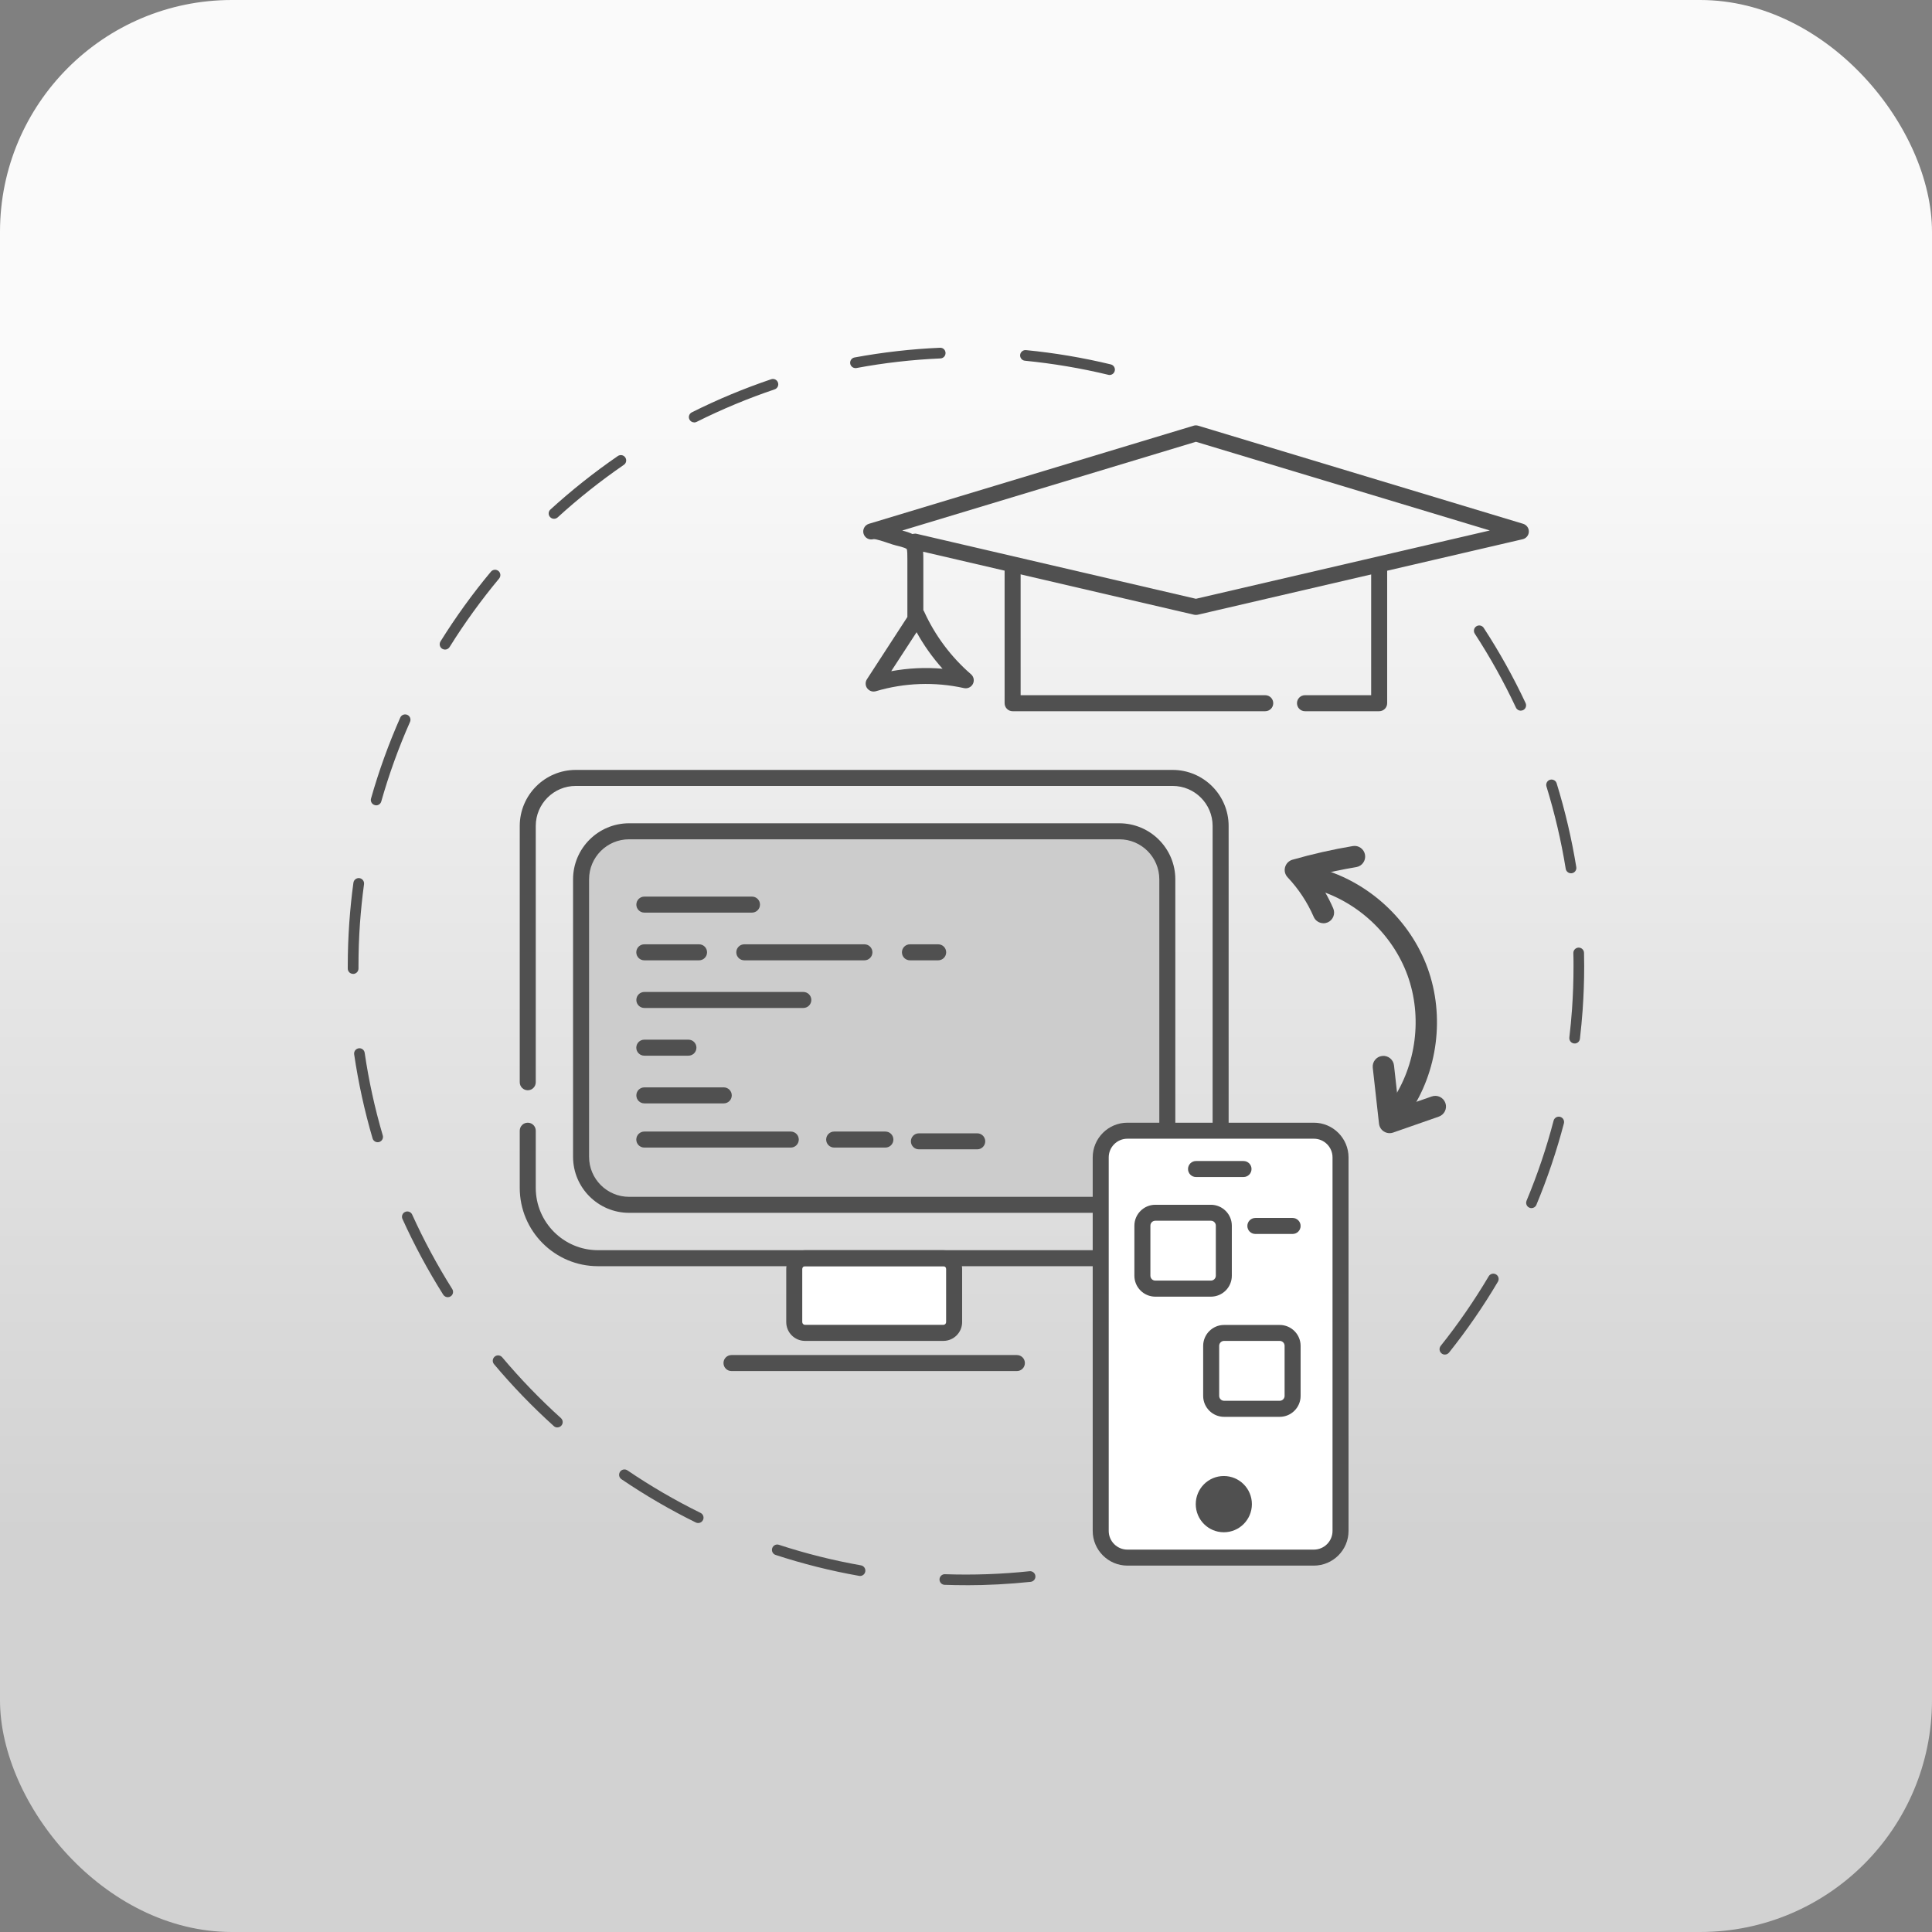
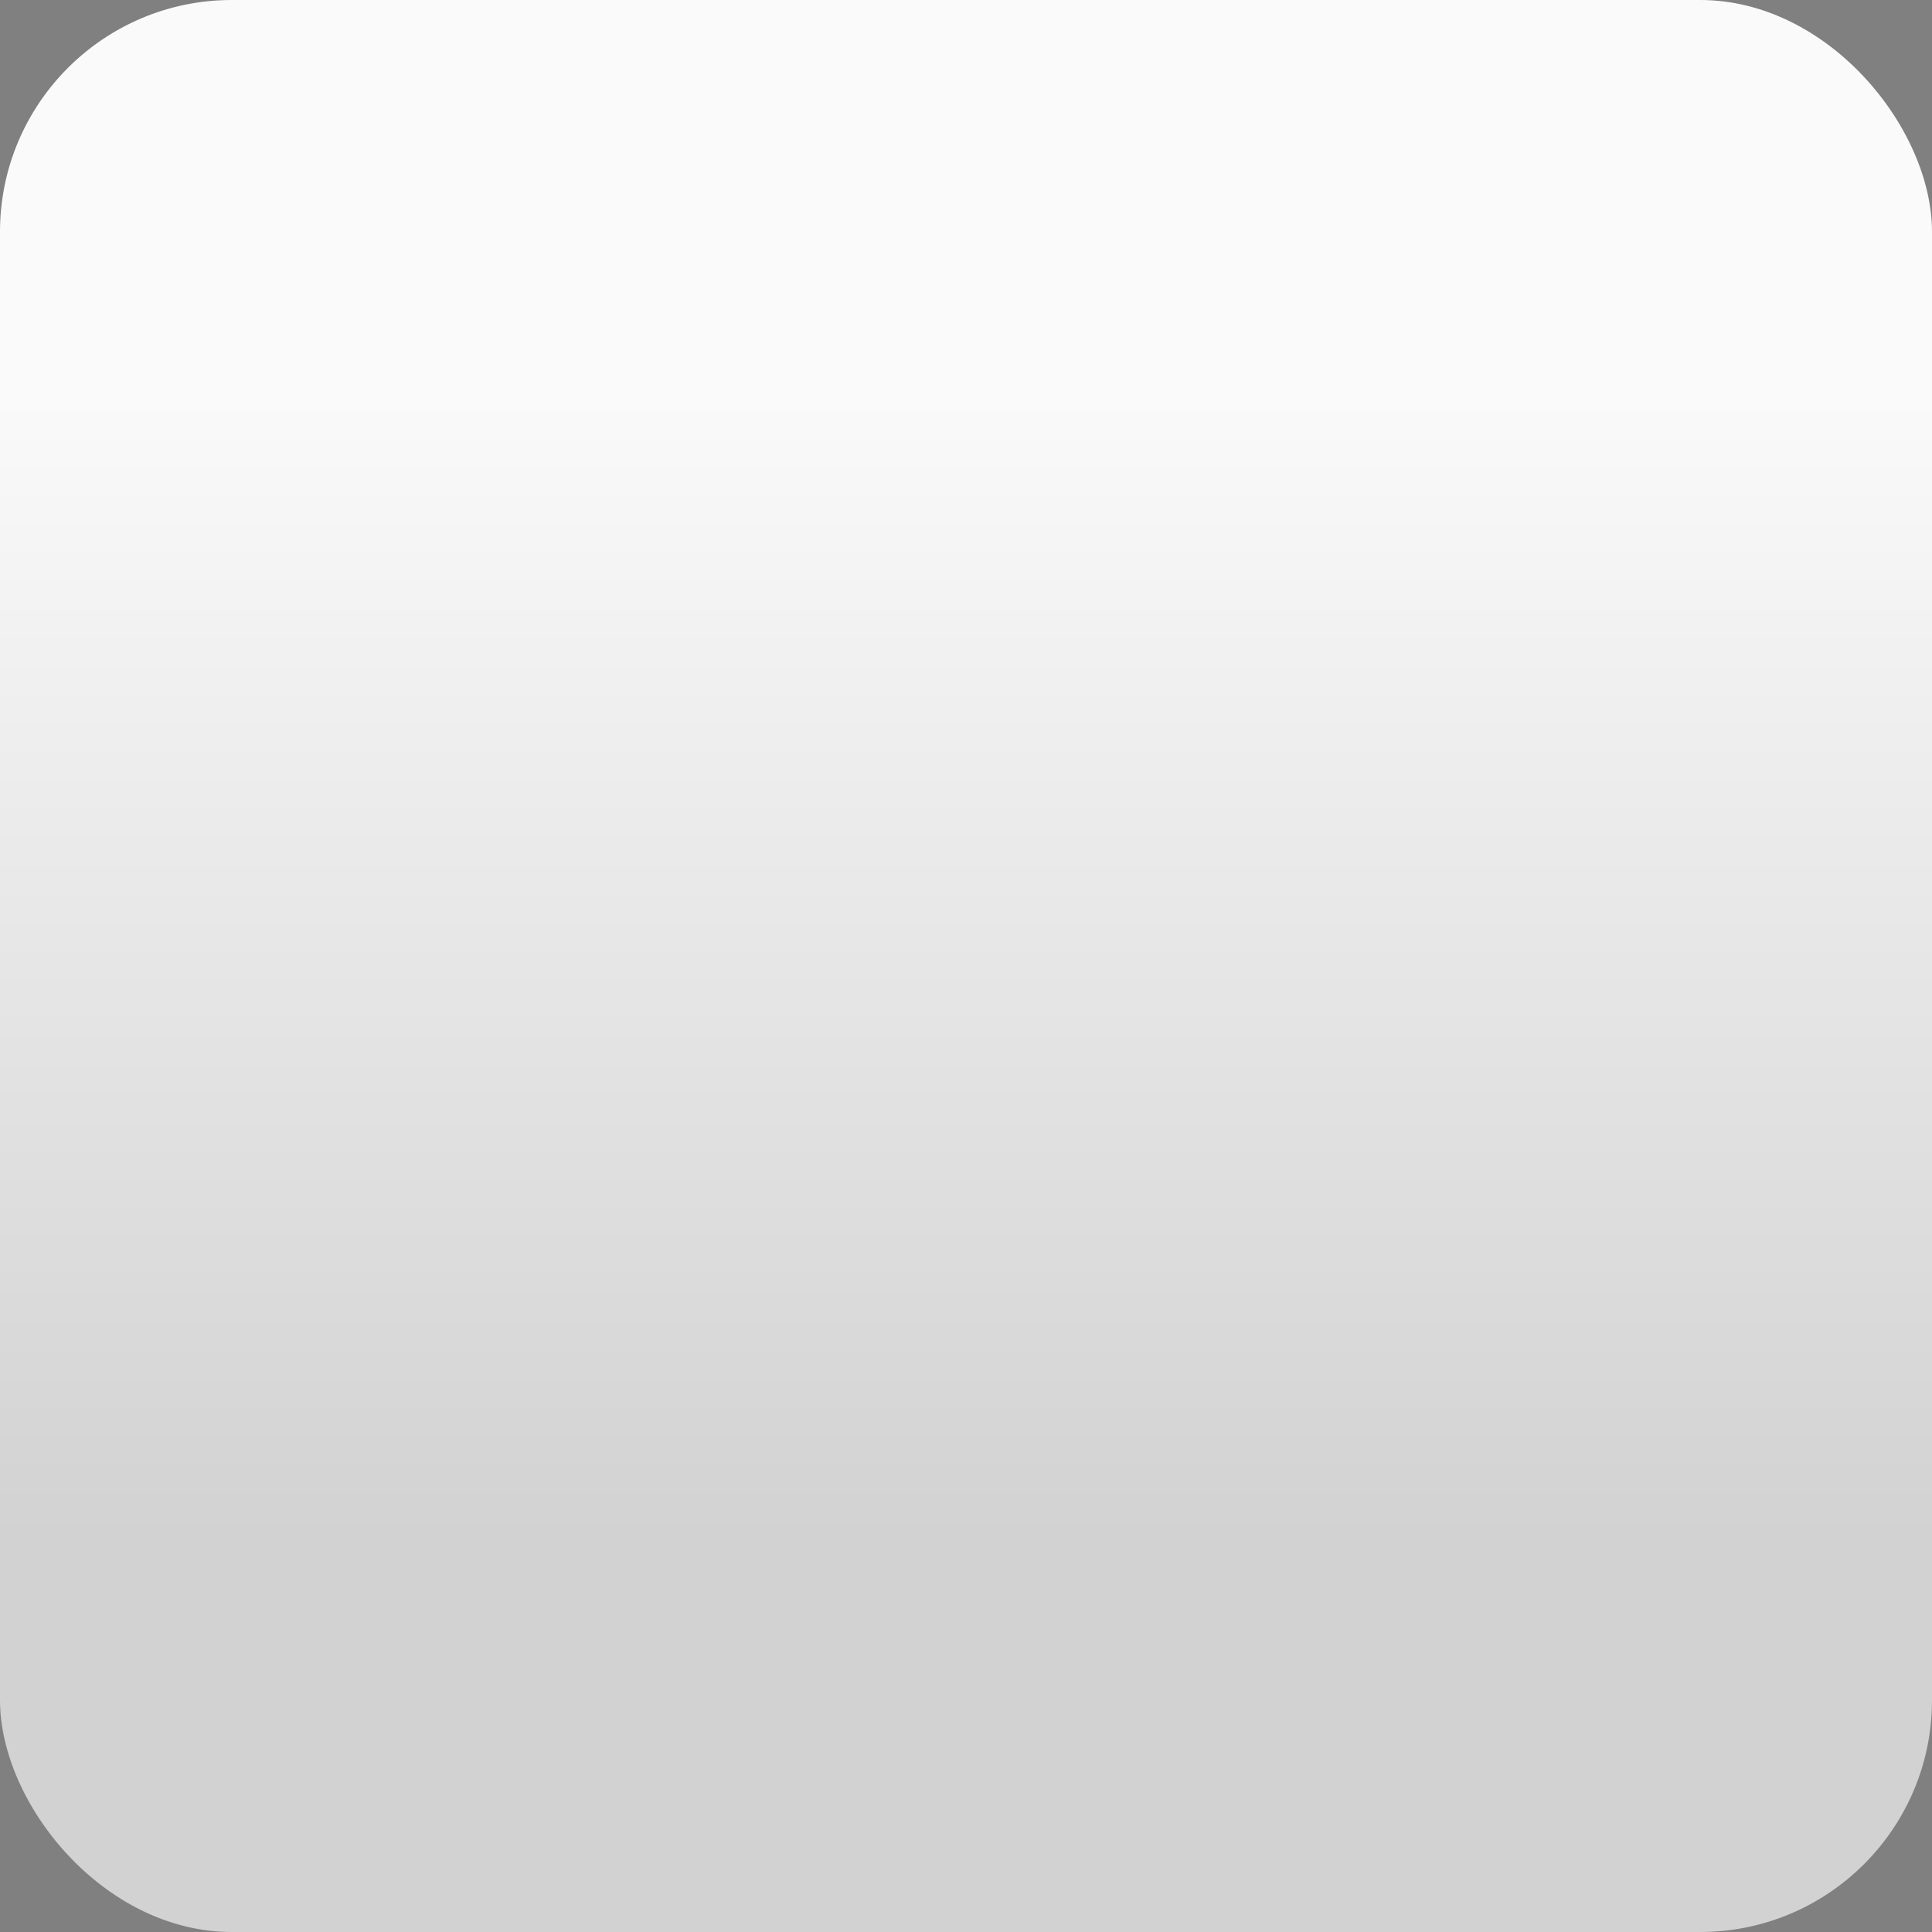
<svg xmlns="http://www.w3.org/2000/svg" width="250" height="250" viewBox="0 0 250 250" fill="none">
  <rect x="0" y="0" width="250" height="250" fill="#808080" stroke="none" />
  <rect width="250" height="250" rx="30" fill="url(#paint0_linear_70_971)" />
  <g clip-path="url(#clip0_70_971)">
    <path d="M186.964 175.28C186.812 175.28 186.66 175.232 186.536 175.128C186.239 174.893 186.19 174.458 186.425 174.155C188.697 171.31 190.782 168.278 192.64 165.15C192.833 164.819 193.261 164.715 193.586 164.909C193.917 165.102 194.021 165.523 193.827 165.855C191.942 169.045 189.816 172.124 187.509 175.018C187.371 175.19 187.171 175.28 186.971 175.28H186.964ZM198.178 156.332C198.088 156.332 197.998 156.319 197.908 156.277C197.556 156.132 197.39 155.725 197.536 155.373C198.937 152.017 200.118 148.529 201.036 145.008C201.133 144.642 201.513 144.421 201.879 144.518C202.245 144.614 202.466 144.994 202.369 145.36C201.43 148.944 200.229 152.493 198.806 155.911C198.696 156.174 198.44 156.332 198.171 156.332H198.178ZM203.764 135.023C203.764 135.023 203.709 135.023 203.681 135.023C203.301 134.981 203.032 134.636 203.073 134.256C203.218 133.041 203.329 131.812 203.419 130.597C203.55 128.746 203.612 126.875 203.612 125.031C203.612 124.458 203.612 123.892 203.591 123.326C203.584 122.946 203.888 122.628 204.268 122.621H204.282C204.655 122.621 204.965 122.918 204.972 123.298C204.986 123.878 204.993 124.458 204.993 125.038C204.993 126.916 204.924 128.822 204.793 130.7C204.703 131.936 204.586 133.186 204.441 134.422C204.399 134.774 204.102 135.03 203.757 135.03L203.764 135.023ZM203.288 113.002C202.956 113.002 202.659 112.761 202.604 112.422C202.024 108.832 201.181 105.248 200.111 101.768C200.001 101.402 200.201 101.015 200.567 100.904C200.933 100.794 201.32 100.994 201.43 101.36C202.521 104.903 203.377 108.548 203.971 112.201C204.033 112.581 203.778 112.933 203.398 112.995C203.363 112.995 203.322 113.002 203.288 113.002ZM196.79 91.962C196.527 91.962 196.279 91.817 196.161 91.562C194.615 88.268 192.826 85.05 190.837 81.998C190.63 81.68 190.72 81.252 191.038 81.045C191.355 80.838 191.783 80.928 191.991 81.245C194.014 84.346 195.837 87.619 197.411 90.975C197.57 91.32 197.425 91.734 197.08 91.893C196.983 91.935 196.886 91.955 196.79 91.955V91.962Z" fill="#505050" />
    <path d="M181.177 144.704C180.908 144.704 180.632 144.628 180.397 144.462C179.768 144.027 179.61 143.171 180.045 142.543C183.283 137.84 184.077 131.584 182.137 126.219C180.19 120.853 175.57 116.572 170.074 115.046C169.342 114.846 168.907 114.079 169.114 113.347C169.314 112.615 170.081 112.18 170.812 112.388C177.151 114.148 182.489 119.086 184.733 125.28C186.978 131.474 186.059 138.689 182.323 144.11C182.054 144.497 181.626 144.711 181.184 144.711L181.177 144.704Z" fill="#505050" />
    <path d="M171.254 119.465C170.723 119.465 170.212 119.155 169.991 118.637C169.169 116.745 168.03 115.025 166.614 113.52C166.283 113.168 166.158 112.671 166.29 112.208C166.421 111.745 166.78 111.379 167.242 111.248C169.804 110.516 172.428 109.922 175.045 109.481C175.798 109.349 176.509 109.86 176.634 110.613C176.758 111.366 176.254 112.077 175.501 112.201C173.685 112.505 171.869 112.892 170.074 113.347C171.047 114.639 171.869 116.04 172.518 117.539C172.822 118.236 172.504 119.051 171.807 119.355C171.627 119.431 171.441 119.472 171.254 119.472V119.465Z" fill="#505050" />
-     <path d="M179.817 146.631C179.561 146.631 179.306 146.561 179.078 146.416C178.719 146.195 178.491 145.816 178.443 145.401L177.635 138.165C177.552 137.405 178.097 136.722 178.857 136.639C179.603 136.549 180.3 137.101 180.383 137.861L180.998 143.371L185.272 141.88C185.997 141.631 186.777 142.011 187.033 142.729C187.288 143.447 186.908 144.234 186.183 144.49L180.266 146.555C180.121 146.61 179.962 146.631 179.81 146.631H179.817Z" fill="#505050" />
    <path d="M125.003 205.124C124.078 205.124 123.146 205.111 122.234 205.076C121.855 205.062 121.558 204.745 121.572 204.365C121.585 203.985 121.91 203.681 122.283 203.702C125.874 203.826 129.595 203.702 133.221 203.315C133.593 203.274 133.939 203.55 133.98 203.93C134.022 204.31 133.745 204.648 133.366 204.689C130.604 204.979 127.786 205.131 125.003 205.131V205.124ZM111.283 203.93C111.241 203.93 111.2 203.93 111.165 203.916C107.52 203.274 103.887 202.362 100.366 201.209C100 201.092 99.806 200.698 99.924 200.339C100.041 199.973 100.435 199.773 100.794 199.897C104.253 201.03 107.823 201.92 111.407 202.556C111.78 202.625 112.036 202.977 111.966 203.357C111.911 203.695 111.614 203.93 111.29 203.93H111.283ZM90.346 197.08C90.243 197.08 90.139 197.059 90.043 197.011C86.728 195.381 83.49 193.496 80.417 191.411C80.099 191.197 80.016 190.768 80.23 190.451C80.444 190.133 80.872 190.05 81.19 190.264C84.208 192.315 87.391 194.166 90.65 195.768C90.995 195.934 91.133 196.348 90.968 196.693C90.85 196.935 90.602 197.08 90.346 197.08ZM72.124 184.713C71.958 184.713 71.792 184.657 71.661 184.533C68.913 182.054 66.309 179.361 63.927 176.523C63.678 176.233 63.72 175.798 64.01 175.549C64.3 175.301 64.735 175.342 64.984 175.632C67.325 178.415 69.886 181.067 72.586 183.504C72.869 183.76 72.89 184.195 72.635 184.478C72.496 184.63 72.31 184.706 72.124 184.706V184.713ZM57.94 167.857C57.712 167.857 57.485 167.74 57.353 167.533C55.379 164.398 53.604 161.104 52.078 157.734C51.919 157.389 52.078 156.974 52.423 156.823C52.768 156.664 53.183 156.823 53.335 157.168C54.833 160.475 56.58 163.721 58.52 166.801C58.721 167.125 58.631 167.546 58.306 167.753C58.189 167.823 58.065 167.857 57.94 167.857ZM48.874 147.804C48.577 147.804 48.301 147.611 48.211 147.307C47.168 143.751 46.367 140.091 45.829 136.432C45.773 136.052 46.036 135.707 46.409 135.651C46.788 135.589 47.134 135.858 47.189 136.231C47.714 139.829 48.501 143.427 49.53 146.921C49.64 147.287 49.426 147.673 49.06 147.777C48.998 147.797 48.929 147.804 48.867 147.804H48.874ZM45.691 126.019C45.311 126.019 45 125.715 45 125.335V125.003C45 123.139 45.069 121.24 45.2 119.369C45.325 117.649 45.497 115.923 45.732 114.225C45.787 113.845 46.133 113.582 46.512 113.631C46.892 113.686 47.154 114.031 47.106 114.411C46.878 116.075 46.706 117.774 46.581 119.466C46.45 121.309 46.388 123.174 46.388 125.003V125.328C46.388 125.708 46.084 126.019 45.704 126.025L45.691 126.019ZM48.674 104.205C48.611 104.205 48.549 104.198 48.487 104.177C48.121 104.074 47.907 103.694 48.011 103.328C49.019 99.765 50.296 96.243 51.795 92.853C51.947 92.508 52.354 92.349 52.706 92.501C53.051 92.653 53.21 93.06 53.058 93.412C51.581 96.741 50.331 100.207 49.337 103.708C49.254 104.012 48.971 104.212 48.674 104.212V104.205ZM57.588 84.056C57.464 84.056 57.34 84.021 57.222 83.952C56.898 83.752 56.801 83.324 57.001 82.999C58.955 79.864 61.144 76.826 63.527 73.974C63.768 73.684 64.203 73.643 64.5 73.884C64.79 74.126 64.832 74.561 64.59 74.858C62.256 77.662 60.095 80.645 58.175 83.731C58.044 83.938 57.816 84.056 57.588 84.056ZM71.689 67.131C71.502 67.131 71.316 67.055 71.177 66.903C70.922 66.62 70.943 66.185 71.226 65.93C73.96 63.437 76.895 61.11 79.947 59.011C80.265 58.797 80.693 58.873 80.907 59.19C81.121 59.508 81.045 59.936 80.727 60.15C77.731 62.208 74.844 64.5 72.158 66.952C72.027 67.069 71.861 67.131 71.695 67.131H71.689ZM89.835 54.66C89.58 54.66 89.338 54.522 89.214 54.281C89.041 53.942 89.179 53.528 89.525 53.355C92.839 51.691 96.299 50.255 99.793 49.074C100.159 48.95 100.545 49.143 100.67 49.509C100.794 49.868 100.601 50.262 100.235 50.386C96.796 51.546 93.398 52.962 90.139 54.591C90.043 54.64 89.932 54.667 89.828 54.667L89.835 54.66ZM143.585 48.522C143.53 48.522 143.475 48.522 143.42 48.501C139.884 47.645 136.252 47.037 132.627 46.678C132.247 46.644 131.971 46.305 132.005 45.925C132.04 45.546 132.392 45.269 132.758 45.304C136.445 45.663 140.14 46.284 143.737 47.154C144.11 47.244 144.338 47.617 144.248 47.99C144.172 48.308 143.889 48.522 143.578 48.522H143.585ZM110.696 47.631C110.371 47.631 110.081 47.396 110.019 47.065C109.95 46.692 110.199 46.326 110.572 46.257C114.211 45.587 117.933 45.159 121.634 45C122.027 44.979 122.338 45.276 122.352 45.663C122.366 46.043 122.076 46.367 121.689 46.381C118.057 46.54 114.397 46.954 110.82 47.624C110.779 47.631 110.737 47.638 110.696 47.638V47.631Z" fill="#505050" />
    <path d="M144.835 107.568H81.404C77.972 107.568 75.189 110.351 75.189 113.783V149.69C75.189 153.122 77.972 155.904 81.404 155.904H144.835C148.267 155.904 151.05 153.122 151.05 149.69V113.783C151.05 110.351 148.267 107.568 144.835 107.568Z" fill="#CCCCCC" />
    <path d="M144.835 156.94H81.404C77.406 156.94 74.154 153.688 74.154 149.69V113.783C74.154 109.785 77.406 106.532 81.404 106.532H144.835C148.833 106.532 152.086 109.785 152.086 113.783V149.69C152.086 153.688 148.833 156.94 144.835 156.94ZM81.404 108.604C78.545 108.604 76.225 110.924 76.225 113.783V149.69C76.225 152.548 78.545 154.869 81.404 154.869H144.835C147.694 154.869 150.014 152.548 150.014 149.69V113.783C150.014 110.924 147.694 108.604 144.835 108.604H81.404Z" fill="#505050" />
    <path d="M122.069 162.809H104.17C103.4 162.809 102.776 163.434 102.776 164.204V171.082C102.776 171.852 103.4 172.477 104.17 172.477H122.069C122.839 172.477 123.464 171.852 123.464 171.082V164.204C123.464 163.434 122.839 162.809 122.069 162.809Z" fill="white" />
    <path d="M122.069 173.512H104.17C102.831 173.512 101.74 172.421 101.74 171.082V164.211C101.74 162.872 102.831 161.781 104.17 161.781H122.069C123.408 161.781 124.499 162.872 124.499 164.211V171.082C124.499 172.421 123.408 173.512 122.069 173.512ZM104.17 163.845C103.97 163.845 103.811 164.011 103.811 164.204V171.075C103.811 171.275 103.977 171.434 104.17 171.434H122.069C122.269 171.434 122.428 171.275 122.428 171.075V164.204C122.428 164.004 122.269 163.845 122.069 163.845H104.17Z" fill="#505050" />
    <path d="M131.584 177.414H94.655C94.082 177.414 93.619 176.951 93.619 176.378C93.619 175.805 94.082 175.342 94.655 175.342H131.584C132.157 175.342 132.62 175.805 132.62 176.378C132.62 176.951 132.157 177.414 131.584 177.414Z" fill="#505050" />
    <path d="M97.307 118.091H83.379C82.806 118.091 82.343 117.629 82.343 117.056C82.343 116.482 82.806 116.02 83.379 116.02H97.307C97.88 116.02 98.342 116.482 98.342 117.056C98.342 117.629 97.88 118.091 97.307 118.091Z" fill="#505050" />
    <path d="M90.457 124.265H83.372C82.799 124.265 82.336 123.802 82.336 123.229C82.336 122.656 82.799 122.193 83.372 122.193H90.457C91.03 122.193 91.493 122.656 91.493 123.229C91.493 123.802 91.03 124.265 90.457 124.265Z" fill="#505050" />
    <path d="M111.856 124.265H96.312C95.739 124.265 95.277 123.802 95.277 123.229C95.277 122.656 95.739 122.193 96.312 122.193H111.856C112.429 122.193 112.892 122.656 112.892 123.229C112.892 123.802 112.429 124.265 111.856 124.265Z" fill="#505050" />
    <path d="M121.399 124.265H117.746C117.173 124.265 116.71 123.802 116.71 123.229C116.71 122.656 117.173 122.193 117.746 122.193H121.399C121.972 122.193 122.435 122.656 122.435 123.229C122.435 123.802 121.972 124.265 121.399 124.265Z" fill="#505050" />
    <path d="M103.949 130.431H83.379C82.806 130.431 82.343 129.968 82.343 129.395C82.343 128.822 82.806 128.359 83.379 128.359H103.949C104.523 128.359 104.985 128.822 104.985 129.395C104.985 129.968 104.523 130.431 103.949 130.431Z" fill="#505050" />
    <path d="M89.083 136.604H83.372C82.799 136.604 82.336 136.142 82.336 135.568C82.336 134.995 82.799 134.533 83.372 134.533H89.083C89.656 134.533 90.118 134.995 90.118 135.568C90.118 136.142 89.656 136.604 89.083 136.604Z" fill="#505050" />
    <path d="M93.654 142.777H83.379C82.806 142.777 82.343 142.315 82.343 141.742C82.343 141.168 82.806 140.706 83.379 140.706H93.654C94.227 140.706 94.69 141.168 94.69 141.742C94.69 142.315 94.227 142.777 93.654 142.777Z" fill="#505050" />
    <path d="M102.327 148.495H83.372C82.799 148.495 82.336 148.032 82.336 147.459C82.336 146.886 82.799 146.423 83.372 146.423H102.327C102.9 146.423 103.363 146.886 103.363 147.459C103.363 148.032 102.9 148.495 102.327 148.495Z" fill="#505050" />
    <path d="M114.57 148.495H107.941C107.368 148.495 106.905 148.032 106.905 147.459C106.905 146.886 107.368 146.423 107.941 146.423H114.57C115.143 146.423 115.605 146.886 115.605 147.459C115.605 148.032 115.143 148.495 114.57 148.495Z" fill="#505050" />
-     <path d="M126.454 148.723H118.906C118.333 148.723 117.87 148.26 117.87 147.687C117.87 147.114 118.333 146.651 118.906 146.651H126.454C127.027 146.651 127.489 147.114 127.489 147.687C127.489 148.26 127.027 148.723 126.454 148.723Z" fill="#505050" />
    <path d="M148.868 163.845H77.371C71.792 163.845 67.255 159.302 67.255 153.715V146.313C67.255 145.74 67.718 145.277 68.291 145.277C68.864 145.277 69.327 145.74 69.327 146.313V153.715C69.327 158.155 72.938 161.774 77.371 161.774H148.868C153.301 161.774 156.912 158.162 156.912 153.715V106.877C156.912 104.019 154.592 101.699 151.74 101.699H74.499C71.647 101.699 69.327 104.019 69.327 106.877V140.043C69.327 140.616 68.864 141.079 68.291 141.079C67.718 141.079 67.255 140.616 67.255 140.043V106.877C67.255 102.879 70.508 99.627 74.499 99.627H151.74C155.731 99.627 158.984 102.879 158.984 106.877V153.715C158.984 159.302 154.447 163.845 148.868 163.845Z" fill="#505050" />
    <path d="M170.011 146.313H145.885C143.978 146.313 142.432 147.859 142.432 149.766V198.102C142.432 200.009 143.978 201.554 145.885 201.554H170.011C171.918 201.554 173.464 200.009 173.464 198.102V149.766C173.464 147.859 171.918 146.313 170.011 146.313Z" fill="white" />
    <path d="M170.011 202.59H145.885C143.413 202.59 141.396 200.574 141.396 198.102V149.765C141.396 147.293 143.413 145.277 145.885 145.277H170.011C172.483 145.277 174.5 147.293 174.5 149.765V198.102C174.5 200.574 172.483 202.59 170.011 202.59ZM145.885 147.349C144.552 147.349 143.468 148.433 143.468 149.765V198.102C143.468 199.434 144.552 200.519 145.885 200.519H170.011C171.344 200.519 172.428 199.434 172.428 198.102V149.765C172.428 148.433 171.344 147.349 170.011 147.349H145.885Z" fill="#505050" />
    <path d="M160.91 152.307H154.765C154.192 152.307 153.729 151.844 153.729 151.271C153.729 150.698 154.192 150.235 154.765 150.235H160.91C161.484 150.235 161.946 150.698 161.946 151.271C161.946 151.844 161.484 152.307 160.91 152.307Z" fill="#505050" />
    <path d="M158.362 198.274C160.368 198.274 161.994 196.645 161.994 194.635C161.994 192.626 160.368 190.996 158.362 190.996C156.356 190.996 154.73 192.626 154.73 194.635C154.73 196.645 156.356 198.274 158.362 198.274Z" fill="#505050" />
    <path d="M156.691 156.926H149.496C148.573 156.926 147.825 157.674 147.825 158.597V165.081C147.825 166.004 148.573 166.752 149.496 166.752H156.691C157.614 166.752 158.362 166.004 158.362 165.081V158.597C158.362 157.674 157.614 156.926 156.691 156.926Z" fill="white" />
    <path d="M156.691 167.788H149.496C148.005 167.788 146.789 166.573 146.789 165.081V158.604C146.789 157.113 148.005 155.897 149.496 155.897H156.691C158.183 155.897 159.398 157.113 159.398 158.604V165.081C159.398 166.573 158.183 167.788 156.691 167.788ZM149.496 157.962C149.144 157.962 148.861 158.245 148.861 158.597V165.074C148.861 165.426 149.144 165.709 149.496 165.709H156.691C157.043 165.709 157.327 165.426 157.327 165.074V158.597C157.327 158.245 157.043 157.962 156.691 157.962H149.496Z" fill="#505050" />
    <path d="M165.592 172.477H158.397C157.474 172.477 156.726 173.225 156.726 174.148V180.632C156.726 181.554 157.474 182.303 158.397 182.303H165.592C166.515 182.303 167.263 181.554 167.263 180.632V174.148C167.263 173.225 166.515 172.477 165.592 172.477Z" fill="white" />
    <path d="M165.592 183.338H158.397C156.905 183.338 155.69 182.123 155.69 180.632V174.155C155.69 172.663 156.905 171.448 158.397 171.448H165.592C167.084 171.448 168.299 172.663 168.299 174.155V180.632C168.299 182.123 167.084 183.338 165.592 183.338ZM158.397 173.512C158.045 173.512 157.762 173.796 157.762 174.148V180.625C157.762 180.977 158.045 181.26 158.397 181.26H165.592C165.944 181.26 166.227 180.977 166.227 180.625V174.148C166.227 173.796 165.944 173.512 165.592 173.512H158.397Z" fill="#505050" />
    <path d="M167.263 159.674H162.443C161.87 159.674 161.408 159.212 161.408 158.639C161.408 158.065 161.87 157.603 162.443 157.603H167.263C167.836 157.603 168.299 158.065 168.299 158.639C168.299 159.212 167.836 159.674 167.263 159.674Z" fill="#505050" />
    <path d="M163.721 92.031H131.032C130.459 92.031 129.996 91.568 129.996 90.995V73.325C129.996 72.752 130.459 72.289 131.032 72.289C131.605 72.289 132.068 72.752 132.068 73.325V89.959H163.721C164.294 89.959 164.757 90.422 164.757 90.995C164.757 91.568 164.294 92.031 163.721 92.031Z" fill="#505050" />
    <path d="M178.463 92.031H168.865C168.292 92.031 167.829 91.568 167.829 90.995C167.829 90.422 168.292 89.959 168.865 89.959H177.428V73.325C177.428 72.752 177.89 72.289 178.463 72.289C179.037 72.289 179.499 72.752 179.499 73.325V90.995C179.499 91.568 179.037 92.031 178.463 92.031Z" fill="#505050" />
    <path d="M113.051 89.49C112.733 89.49 112.422 89.338 112.222 89.076C111.96 88.73 111.946 88.261 112.181 87.895C113.099 86.472 113.983 85.112 114.867 83.759C115.709 82.467 116.552 81.183 117.415 79.837V72.483C117.415 71.875 117.415 71.177 117.325 71.046C117.277 70.984 117.035 70.839 115.923 70.577C115.661 70.514 115.329 70.404 114.943 70.273C114.466 70.114 113.354 69.72 113.016 69.769C112.477 69.921 111.911 69.61 111.746 69.071C111.58 68.526 111.891 67.946 112.436 67.78C112.588 67.732 154.447 55.088 154.447 55.088C154.641 55.026 154.848 55.026 155.048 55.088L197.094 67.78C197.542 67.918 197.846 68.332 197.832 68.802C197.819 69.272 197.487 69.672 197.031 69.776L154.986 79.546C154.834 79.581 154.668 79.581 154.516 79.546L119.452 71.391C119.472 71.709 119.479 72.068 119.479 72.476V78.953C119.514 79.001 119.548 79.063 119.576 79.118C120.978 82.219 123.077 85.029 125.646 87.246C126.005 87.556 126.108 88.067 125.894 88.496C125.68 88.917 125.204 89.145 124.741 89.041C120.978 88.206 117.035 88.344 113.341 89.442C113.244 89.469 113.14 89.483 113.044 89.483L113.051 89.49ZM118.609 81.805C117.933 82.854 117.27 83.869 116.6 84.891C116.172 85.54 115.751 86.189 115.322 86.852C117.511 86.452 119.749 86.341 121.965 86.535C120.674 85.091 119.541 83.503 118.609 81.811V81.805ZM118.388 69.051C118.464 69.051 118.547 69.058 118.623 69.078L154.751 77.482L192.785 68.643L154.751 57.167C150.332 58.499 126.122 65.819 116.745 68.65C117.29 68.788 117.725 68.933 118.078 69.106C118.174 69.078 118.278 69.058 118.388 69.058V69.051Z" fill="#505050" />
  </g>
  <defs>
    <linearGradient id="paint0_linear_70_971" x1="125" y1="0" x2="125" y2="250" gradientUnits="userSpaceOnUse">
      <stop offset="0.205" stop-color="#FAFAFA" />
      <stop offset="0.795" stop-color="#D2D2D2" />
    </linearGradient>
    <clipPath id="clip0_70_971">
-       <rect width="160" height="160.124" fill="white" transform="translate(45 45)" />
-     </clipPath>
+       </clipPath>
  </defs>
</svg>